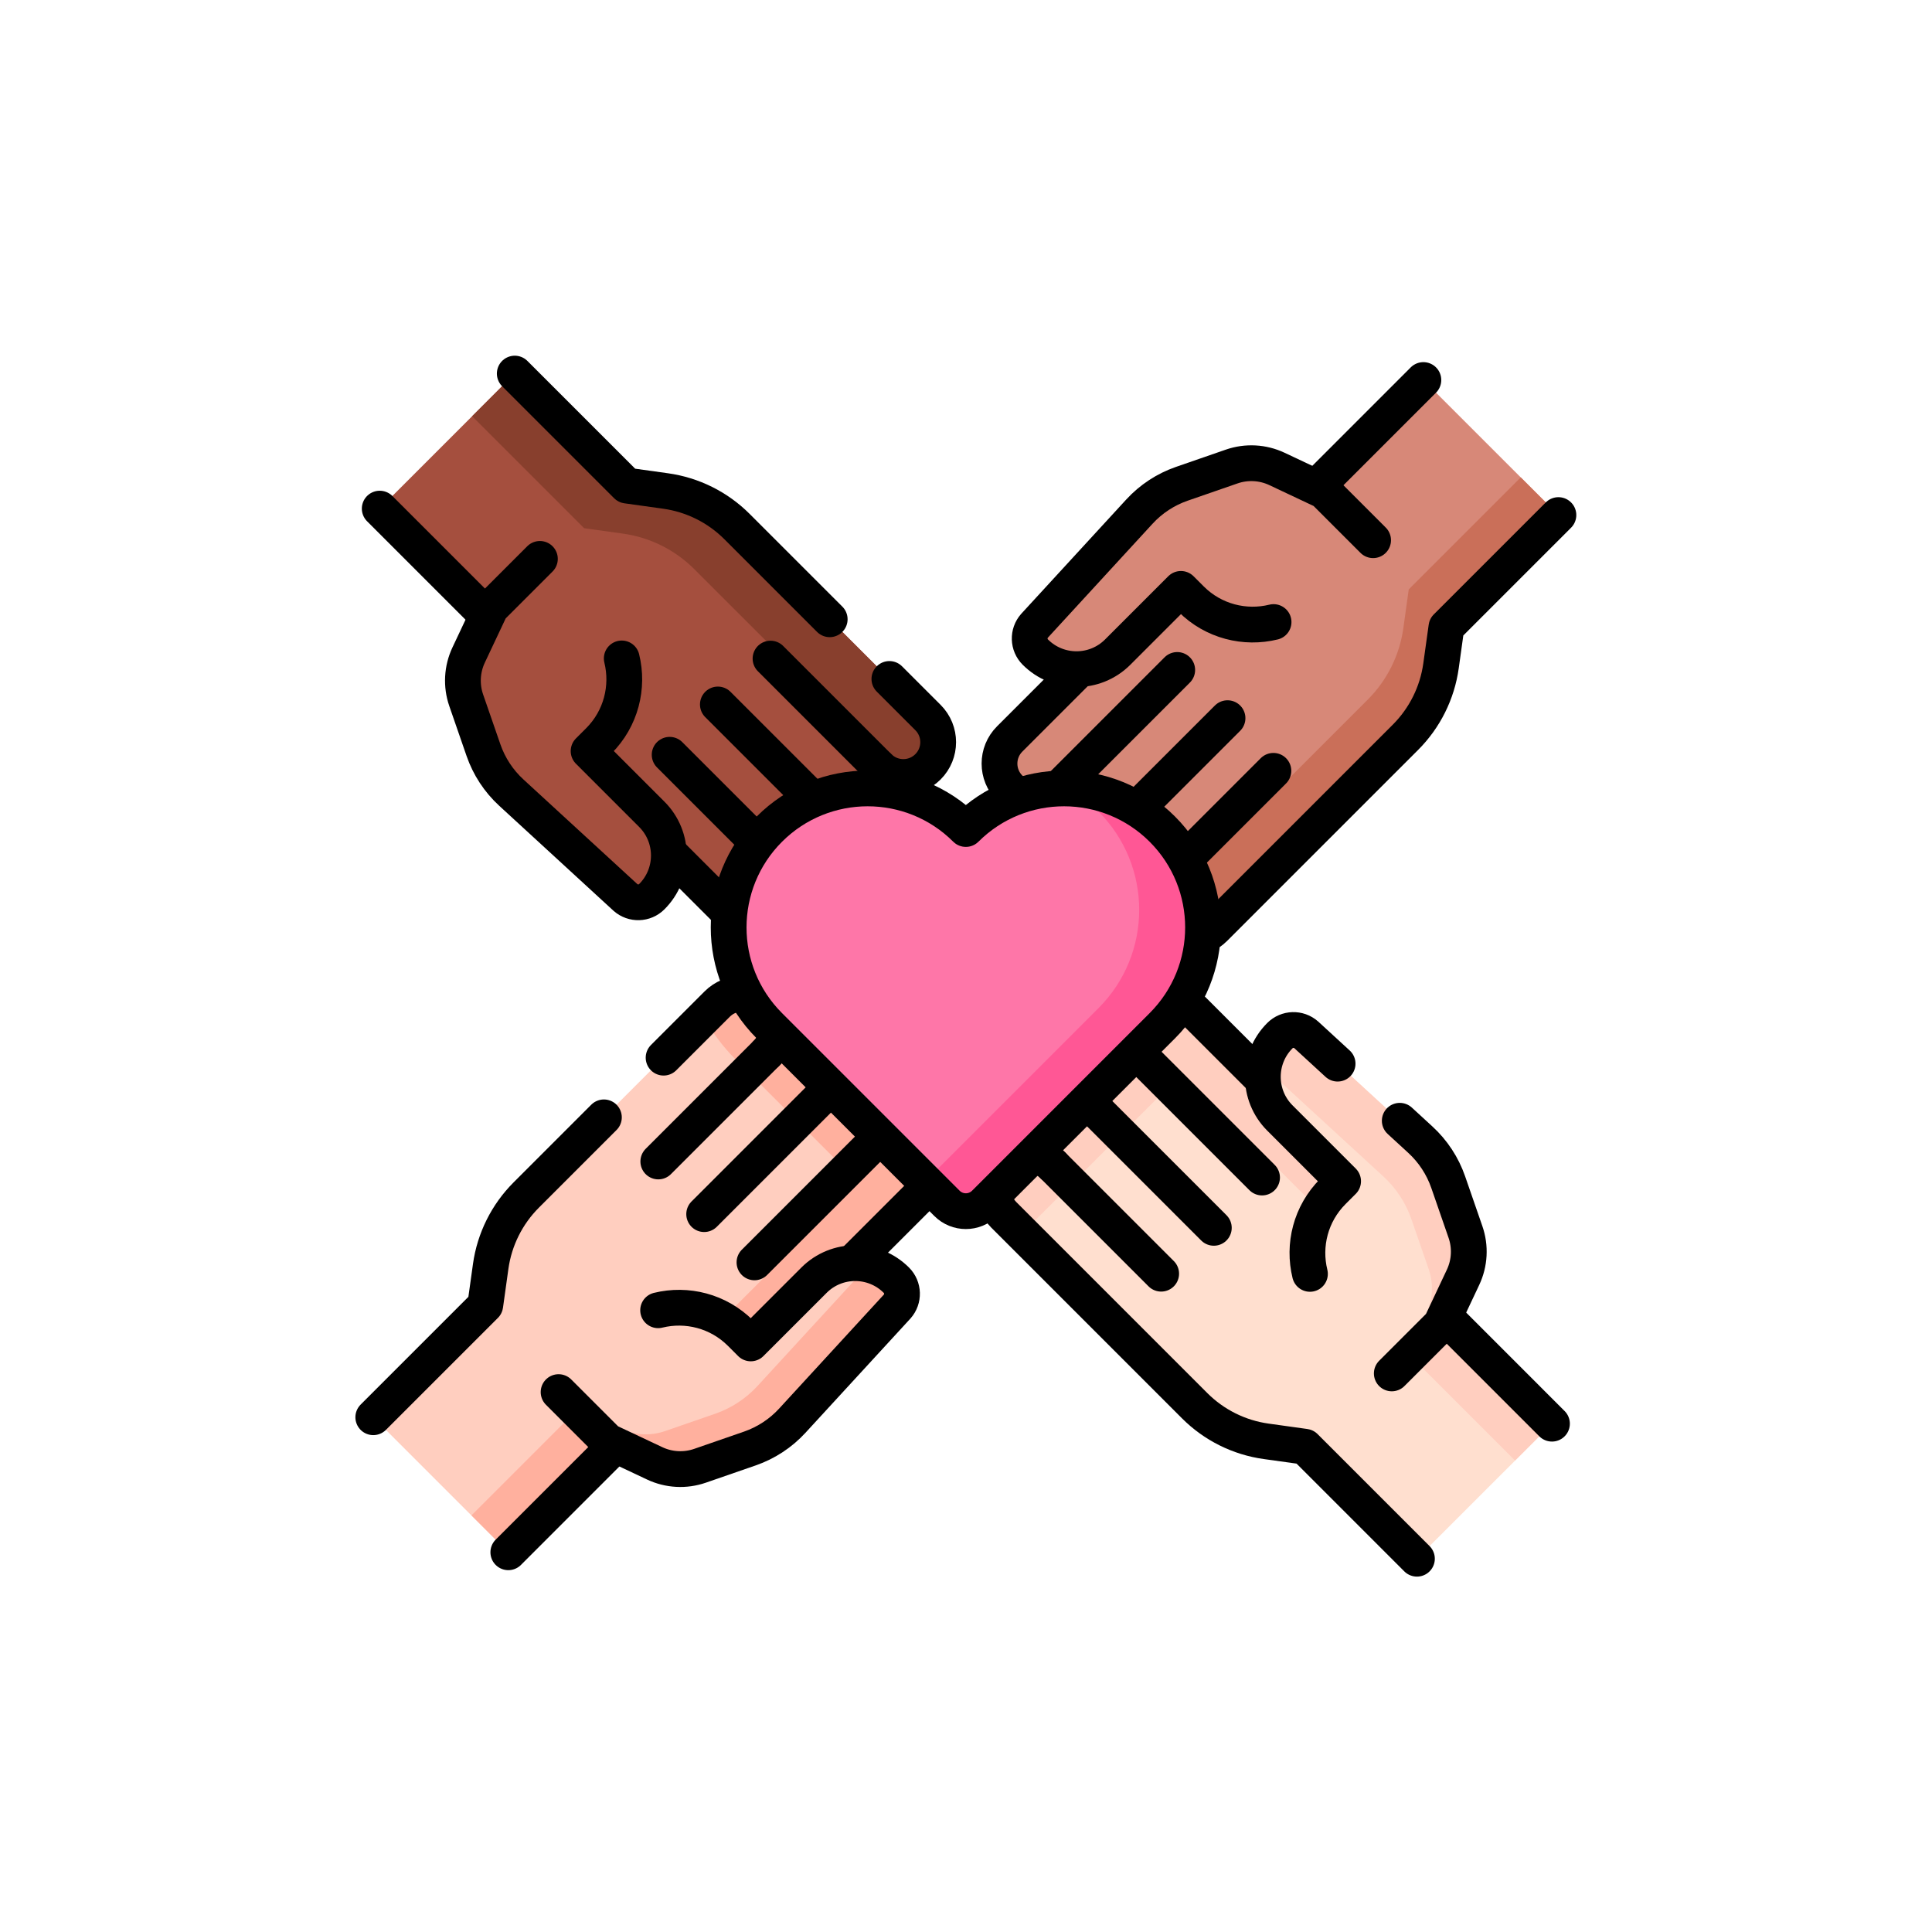
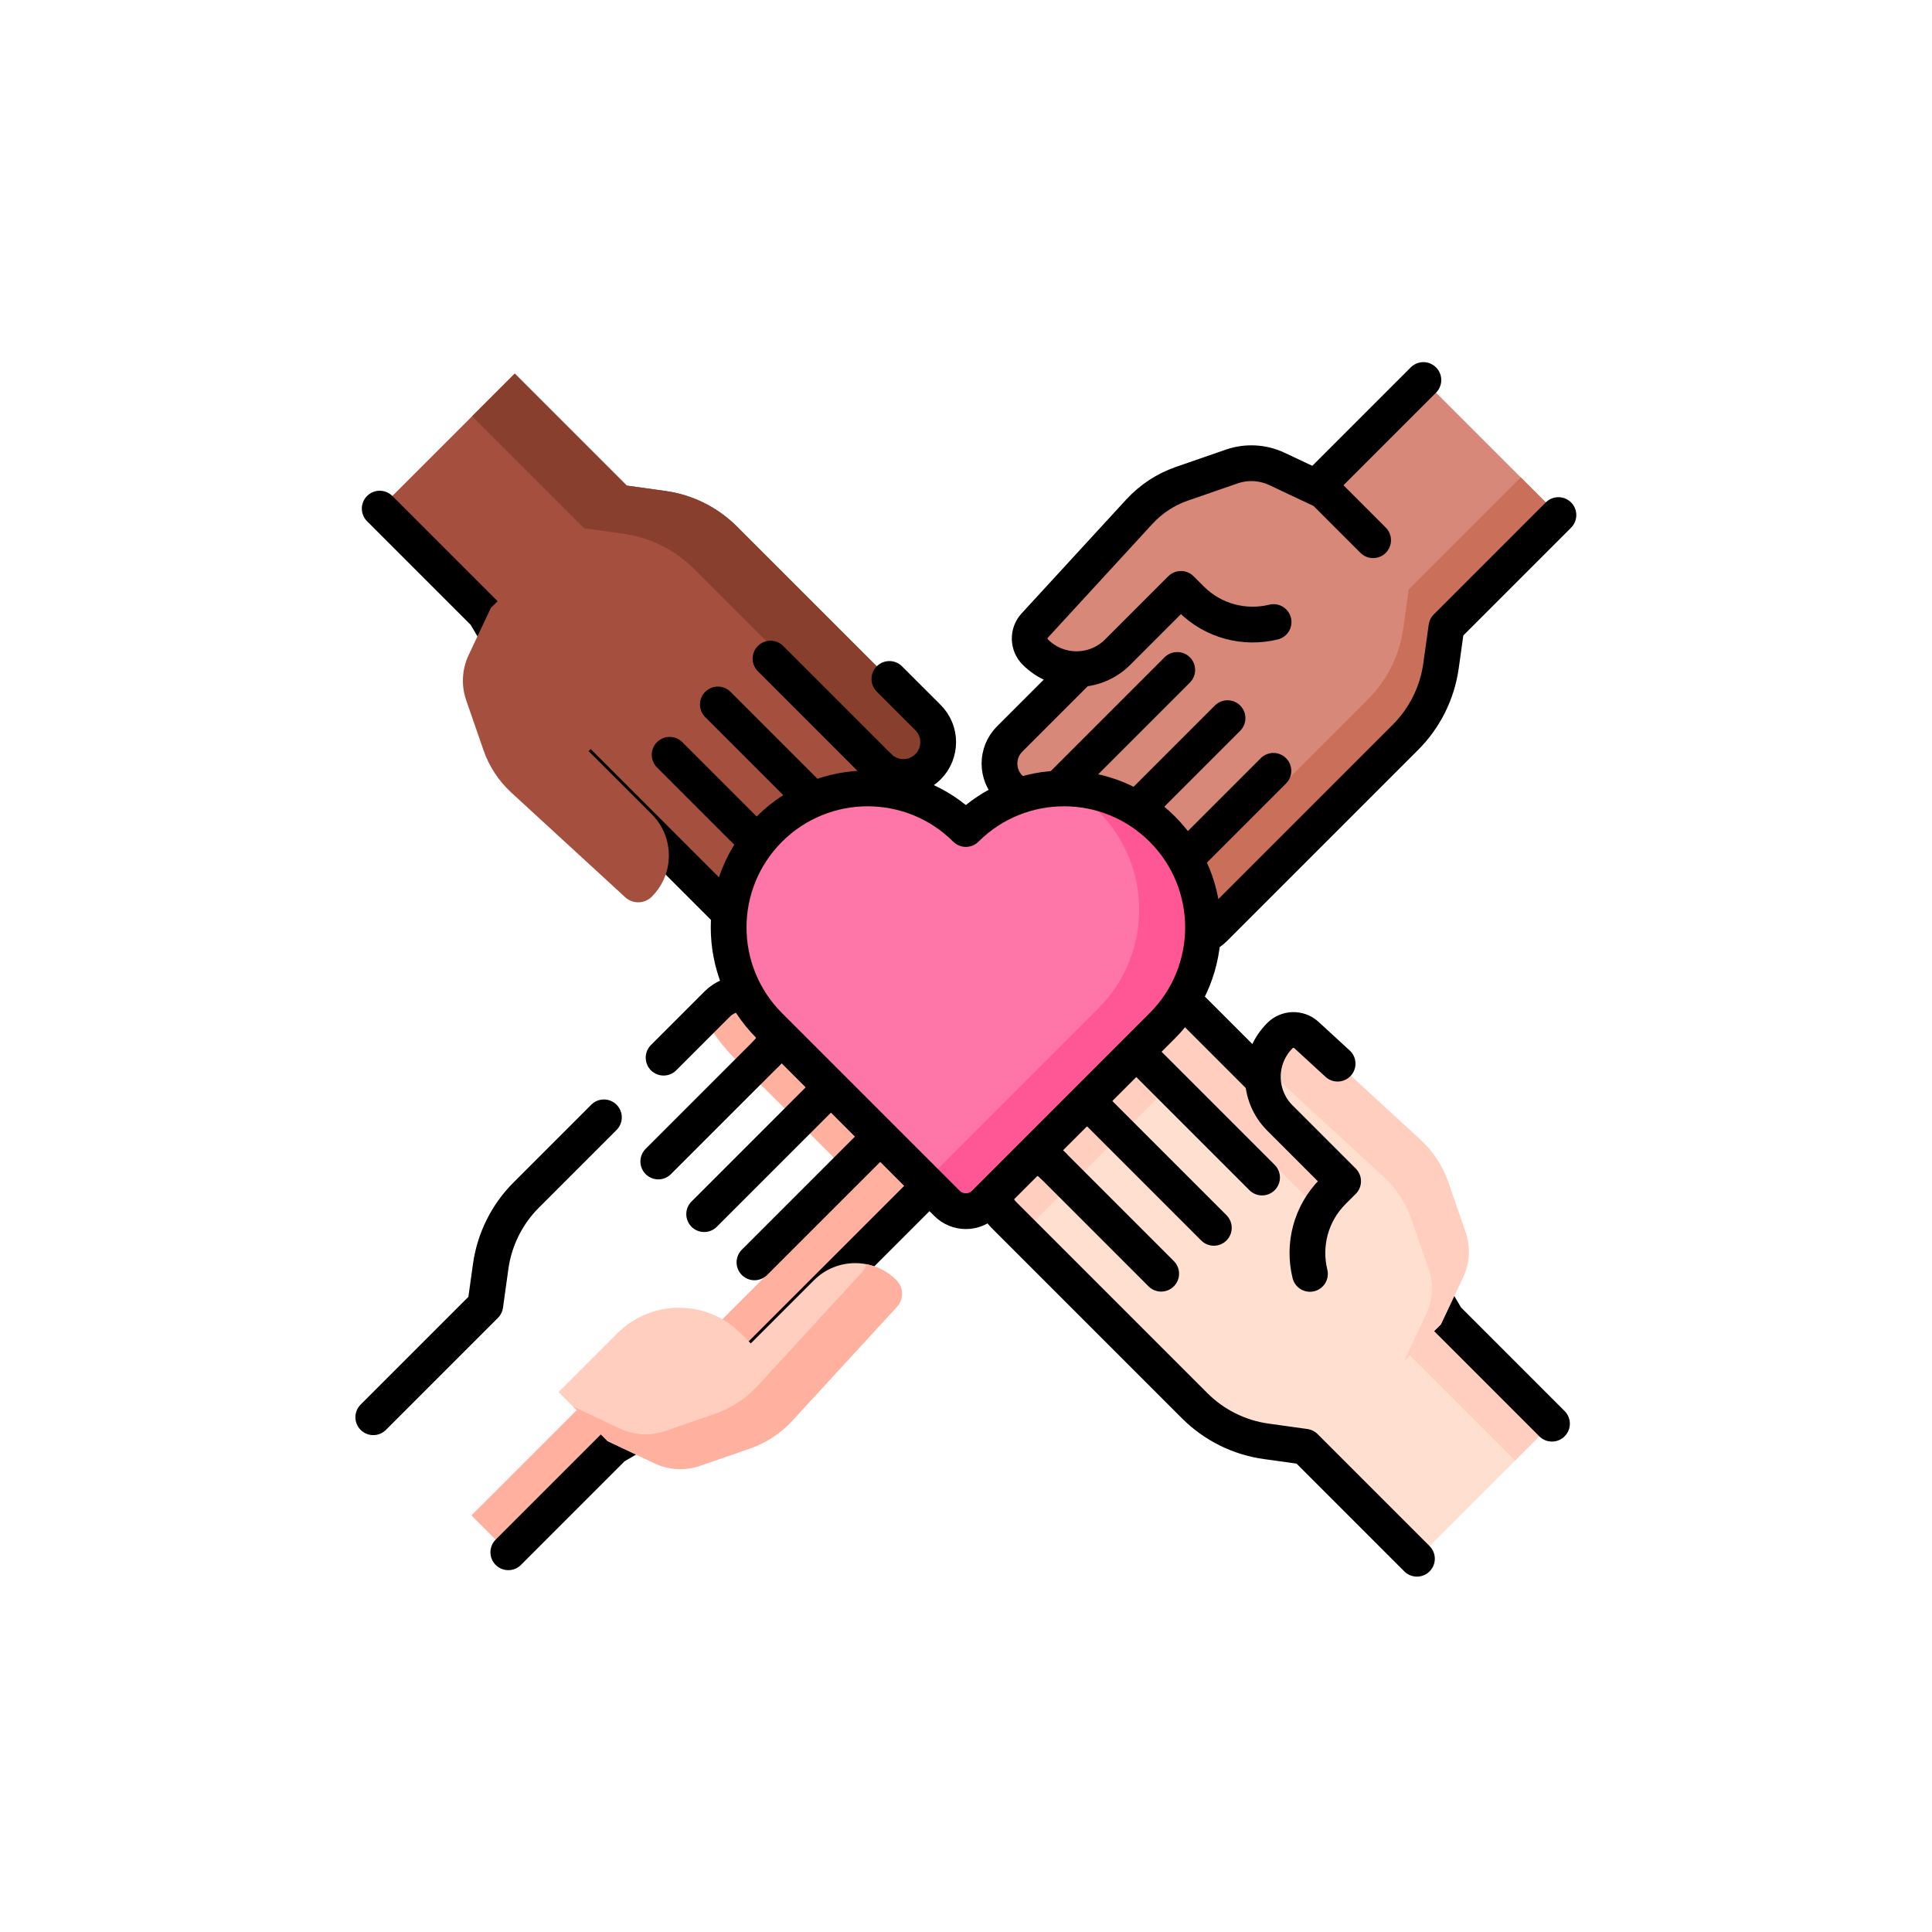
<svg xmlns="http://www.w3.org/2000/svg" xmlns:ns1="http://www.serif.com/" width="100%" height="100%" viewBox="0 0 1080 1080" version="1.1" xml:space="preserve" style="fill-rule:evenodd;clip-rule:evenodd;stroke-linecap:round;stroke-linejoin:round;stroke-miterlimit:10;">
  <g transform="matrix(1.333,0,0,-1.333,198.667,881.333)">
    <g id="_15" ns1:id="15">
      <g id="g4013">
        <g id="g4015">
          <clipPath id="_clip1">
            <rect x="0" y="0" width="512" height="512" />
          </clipPath>
          <g clip-path="url(#_clip1)">
            <g id="g4021" transform="matrix(1,0,0,1,163.768,86.879)">
-               <path id="path4023" d="M0,0L73.844,73.844C79.548,79.548 79.548,88.797 73.844,94.502C68.139,100.207 58.89,100.207 53.186,94.502L72.007,113.323C77.711,119.028 77.711,128.277 72.007,133.981L72.006,133.981C66.302,139.686 57.053,139.686 51.348,133.981L41.487,124.12C47.191,129.824 47.19,139.073 41.486,144.777C35.782,150.482 26.533,150.482 20.828,144.777L8.633,132.582C14.337,138.287 14.337,147.536 8.633,153.24C2.928,158.945 -6.321,158.945 -12.025,153.24L-92.121,73.145C-100.217,65.048 -105.453,54.532 -107.034,43.191L-109.301,26.919L-156.268,-20.047L-99.639,-76.676L-55.497,-32.535L0,0Z" style="fill:rgb(255,206,191);fill-rule:nonzero;" />
-             </g>
+               </g>
            <g id="g4025" transform="matrix(1,0,0,1,237.61,160.72)">
              <path id="path4027" d="M0,0L-11,-11L-78.2,56.2C-83.55,61.561 -87.96,67.51 -91.43,73.84L-85.87,79.4C-83.01,82.25 -79.27,83.68 -75.54,83.68C-71.8,83.68 -68.06,82.25 -65.21,79.4C-59.5,73.69 -59.5,64.45 -65.21,58.74L-53.01,70.94C-50.16,73.79 -46.42,75.22 -42.69,75.22C-38.95,75.22 -35.21,73.79 -32.36,70.94C-26.65,65.23 -26.65,55.98 -32.36,50.28L-22.49,60.14C-19.64,62.99 -15.9,64.42 -12.17,64.42C-8.43,64.42 -4.69,62.99 -1.84,60.14C3.87,54.44 3.87,45.19 -1.84,39.48L-20.66,20.66C-17.81,23.521 -14.07,24.94 -10.33,24.94C-6.59,24.94 -2.85,23.521 0,20.66C5.71,14.96 5.71,5.71 0,0" style="fill:rgb(255,176,158);fill-rule:nonzero;" />
            </g>
            <g id="g4029" transform="matrix(1,0,0,1,237.61,160.72)">
              <path id="path4031" d="M0,0L-73.84,-73.84L-129.34,-106.38L-173.48,-150.52L-230.11,-93.89L-230.1,-93.89L-188.94,-135.05L-144.8,-90.91L-89.31,-58.38L-15.46,15.47C-12.84,18.09 -11.42,21.47 -11.22,24.91C-10.92,24.93 -10.63,24.94 -10.33,24.94C-6.59,24.94 -2.85,23.521 -0,20.66C5.71,14.96 5.71,5.71 0,0" style="fill:rgb(255,176,158);fill-rule:nonzero;" />
            </g>
            <g id="g4033" transform="matrix(1,0,0,1,64.129,10.203)">
              <path id="path4035" d="M0,0L44.142,44.141L99.639,76.676L173.482,150.52C179.187,156.224 179.187,165.473 173.482,171.178C167.778,176.882 158.529,176.882 152.824,171.178L171.646,189.999C177.35,195.704 177.35,204.953 171.646,210.657L171.645,210.657C165.94,216.362 156.692,216.362 150.987,210.657L141.125,200.795C146.829,206.5 146.829,215.749 141.125,221.453C135.42,227.158 126.171,227.158 120.467,221.453L108.271,209.258C113.976,214.962 113.976,224.211 108.271,229.916C102.567,235.621 93.318,235.621 87.613,229.916L65.117,207.419" style="fill:none;fill-rule:nonzero;stroke:black;stroke-width:15px;" />
            </g>
            <g id="g4037" transform="matrix(1,0,0,1,104.217,192.594)">
              <path id="path4039" d="M0,0L-32.57,-32.57C-40.667,-40.667 -45.903,-51.184 -47.483,-62.524L-49.751,-78.796L-96.717,-125.762" style="fill:none;fill-rule:nonzero;stroke:black;stroke-width:15px;" />
            </g>
            <g id="g4041" transform="matrix(1,0,0,1,216.953,181.381)">
              <path id="path4043" d="M0,0L-49.597,-49.597" style="fill:none;fill-rule:nonzero;stroke:black;stroke-width:15px;" />
            </g>
            <g id="g4045" transform="matrix(1,0,0,1,205.254,210.999)">
              <path id="path4047" d="M0,0L-58.993,-58.993" style="fill:none;fill-rule:nonzero;stroke:black;stroke-width:15px;" />
            </g>
            <g id="g4049" transform="matrix(1,0,0,1,172.4,219.461)">
              <path id="path4051" d="M0,0L-45.374,-45.374" style="fill:none;fill-rule:nonzero;stroke:black;stroke-width:15px;" />
            </g>
            <g id="g4053" transform="matrix(1,0,0,1,227.2,113.26)">
              <path id="path4055" d="M0,0L-43.983,-47.872C-48.855,-53.175 -54.969,-57.186 -61.774,-59.542L-82.688,-66.785C-88.908,-68.939 -95.723,-68.574 -101.676,-65.767L-121.411,-56.463L-141.991,-35.883L-117.303,-11.195C-103.043,3.064 -79.924,3.064 -65.664,-11.195L-61.392,-15.468L-34.882,11.042C-25.342,20.581 -9.875,20.581 -0.335,11.042C2.678,8.028 2.825,3.19 0,0" style="fill:rgb(255,206,191);fill-rule:nonzero;" />
            </g>
            <g id="g4057" transform="matrix(1,0,0,1,229.23,118.6)">
              <path id="path4059" d="M0,0C0,-1.9 -0.67,-3.81 -2.03,-5.34L-46.01,-53.21C-50.89,-58.52 -57,-62.53 -63.8,-64.88L-84.72,-72.13C-90.94,-74.28 -97.75,-73.91 -103.71,-71.11L-123.44,-61.8L-138.01,-47.23L-118.28,-56.54C-112.32,-59.34 -105.51,-59.71 -99.29,-57.55L-78.37,-50.31C-71.57,-47.96 -65.46,-43.95 -60.58,-38.64L-16.6,9.23C-15.77,10.17 -15.2,11.25 -14.88,12.39C-10.29,11.49 -5.91,9.25 -2.36,5.7C-0.79,4.13 0,2.07 0,0" style="fill:rgb(255,176,158);fill-rule:nonzero;" />
            </g>
            <g id="g4061" transform="matrix(1,0,0,1,126.952,111.697)">
-               <path id="path4063" d="M0,0C12,2.955 25.208,-0.256 34.584,-9.633L38.857,-13.905L65.367,12.604C74.906,22.144 90.374,22.144 99.914,12.604C102.927,9.591 103.073,4.753 100.249,1.562L56.266,-46.31C51.393,-51.613 45.279,-55.623 38.474,-57.98L17.56,-65.223C11.341,-67.376 4.525,-67.011 -1.428,-64.205L-21.163,-54.9L-41.742,-34.32" style="fill:none;fill-rule:nonzero;stroke:black;stroke-width:15px;" />
-             </g>
+               </g>
            <g id="g4065" transform="matrix(1,0,0,1,348.232,425.121)">
              <path id="path4067" d="M0,0L-73.844,-73.844C-79.548,-79.548 -79.548,-88.797 -73.844,-94.502C-68.139,-100.207 -58.89,-100.207 -53.186,-94.502L-72.007,-113.323C-77.711,-119.028 -77.711,-128.277 -72.007,-133.981L-72.006,-133.981C-66.302,-139.686 -57.053,-139.686 -51.348,-133.981L-41.487,-124.12C-47.191,-129.824 -47.19,-139.073 -41.486,-144.777C-35.782,-150.482 -26.533,-150.482 -20.828,-144.777L-8.633,-132.582C-14.337,-138.287 -14.337,-147.536 -8.633,-153.24C-2.928,-158.945 6.321,-158.945 12.025,-153.24L92.121,-73.145C100.217,-65.048 105.453,-54.532 107.034,-43.191L109.301,-26.919L156.268,20.047L99.639,76.676L55.497,32.535L0,0Z" style="fill:rgb(215,136,120);fill-rule:nonzero;" />
            </g>
            <g id="g4069" transform="matrix(1,0,0,1,504.5,445.17)">
              <path id="path4071" d="M0,0L-46.97,-46.97L-49.23,-63.24C-50.81,-74.58 -56.05,-85.1 -64.15,-93.19L-144.24,-173.29C-147.1,-176.14 -150.84,-177.57 -154.57,-177.57C-158.31,-177.57 -162.05,-176.14 -164.9,-173.29C-168.07,-170.12 -169.48,-165.85 -169.12,-161.71C-165.82,-161.43 -162.58,-160.02 -160.04,-157.49L-79.95,-77.39C-71.85,-69.3 -66.62,-58.78 -65.03,-47.44L-62.77,-31.17L-15.8,15.8L0,0Z" style="fill:rgb(202,111,89);fill-rule:nonzero;" />
            </g>
            <g id="g4073" transform="matrix(1,0,0,1,447.871,501.797)">
              <path id="path4075" d="M0,0L-44.142,-44.141L-99.639,-76.676L-173.482,-150.52C-179.187,-156.224 -179.187,-165.473 -173.482,-171.178C-167.778,-176.882 -158.529,-176.882 -152.824,-171.178L-171.646,-189.999C-177.35,-195.704 -177.35,-204.953 -171.646,-210.657L-171.645,-210.657C-165.94,-216.362 -156.692,-216.362 -150.987,-210.657L-141.125,-200.795C-146.83,-206.5 -146.829,-215.749 -141.125,-221.453C-135.42,-227.158 -126.171,-227.158 -120.467,-221.453L-108.271,-209.258C-113.976,-214.962 -113.976,-224.211 -108.271,-229.916C-102.567,-235.621 -93.318,-235.621 -87.613,-229.916L-7.518,-149.821C0.579,-141.724 5.814,-131.208 7.395,-119.867L9.663,-103.595L56.629,-56.629" style="fill:none;fill-rule:nonzero;stroke:black;stroke-width:15px;" />
            </g>
            <g id="g4077" transform="matrix(1,0,0,1,295.047,330.619)">
              <path id="path4079" d="M0,0L49.597,49.597" style="fill:none;fill-rule:nonzero;stroke:black;stroke-width:15px;" />
            </g>
            <g id="g4081" transform="matrix(1,0,0,1,306.746,301.002)">
              <path id="path4083" d="M0,0L58.993,58.993" style="fill:none;fill-rule:nonzero;stroke:black;stroke-width:15px;" />
            </g>
            <g id="g4085" transform="matrix(1,0,0,1,339.6,292.539)">
              <path id="path4087" d="M0,0L45.374,45.374" style="fill:none;fill-rule:nonzero;stroke:black;stroke-width:15px;" />
            </g>
            <g id="g4089" transform="matrix(1,0,0,1,284.8,398.74)">
              <path id="path4091" d="M0,0L43.983,47.872C48.855,53.175 54.969,57.186 61.774,59.542L82.688,66.785C88.908,68.939 95.723,68.574 101.676,65.767L121.411,56.463L141.991,35.883L117.303,11.195C103.043,-3.064 79.924,-3.064 65.664,11.195L61.392,15.468L34.882,-11.042C25.342,-20.581 9.875,-20.581 0.335,-11.042C-2.678,-8.028 -2.825,-3.19 0,0" style="fill:rgb(215,136,120);fill-rule:nonzero;" />
            </g>
            <g id="g4093" transform="matrix(1,0,0,1,385.048,400.303)">
              <path id="path4095" d="M0,0C-12,-2.955 -25.208,0.256 -34.584,9.633L-38.857,13.905L-65.367,-12.604C-74.906,-22.144 -90.374,-22.144 -99.914,-12.604C-102.927,-9.591 -103.073,-4.753 -100.249,-1.562L-56.266,46.31C-51.393,51.613 -45.279,55.623 -38.474,57.98L-17.56,65.223C-11.341,67.376 -4.525,67.011 1.428,64.205L21.163,54.9L41.742,34.32" style="fill:none;fill-rule:nonzero;stroke:black;stroke-width:15px;" />
            </g>
            <g id="g4097" transform="matrix(1,0,0,1,86.879,348.232)">
              <path id="path4099" d="M0,0L73.844,-73.844C79.548,-79.548 88.797,-79.548 94.502,-73.844C100.207,-68.139 100.207,-58.89 94.502,-53.186L113.323,-72.007C119.028,-77.711 128.277,-77.711 133.981,-72.007L133.981,-72.006C139.686,-66.302 139.686,-57.053 133.981,-51.348L124.12,-41.487C129.824,-47.191 139.073,-47.19 144.777,-41.486C150.482,-35.782 150.482,-26.533 144.777,-20.828L132.582,-8.633C138.287,-14.337 147.536,-14.337 153.24,-8.633C158.945,-2.928 158.945,6.321 153.24,12.025L73.145,92.121C65.048,100.217 54.532,105.453 43.191,107.034L26.919,109.301L-20.047,156.268L-76.676,99.639L-32.535,55.497L0,0Z" style="fill:rgb(165,79,62);fill-rule:nonzero;" />
            </g>
            <g id="g4101" transform="matrix(1,0,0,1,244.4,349.93)">
              <path id="path4103" d="M0,0C0,-3.74 -1.43,-7.48 -4.28,-10.33C-8.1,-14.15 -13.51,-15.42 -18.38,-14.11C-19.01,-11.71 -20.28,-9.44 -22.16,-7.55L-102.26,72.54C-110.35,80.64 -120.87,85.88 -132.21,87.46L-148.48,89.72L-195.45,136.69L-177.57,154.57L-130.6,107.6L-114.33,105.34C-102.99,103.76 -92.47,98.52 -84.38,90.42L-4.28,10.33C-1.43,7.47 0,3.73 0,0" style="fill:rgb(136,63,45);fill-rule:nonzero;" />
            </g>
            <g id="g4105" transform="matrix(1,0,0,1,10.203,447.871)">
              <path id="path4107" d="M0,0L44.141,-44.142L76.676,-99.639L150.52,-173.482C156.224,-179.187 165.473,-179.187 171.178,-173.482C176.882,-167.778 176.882,-158.529 171.178,-152.824L189.999,-171.646C195.704,-177.35 204.953,-177.35 210.657,-171.646L210.657,-171.645C216.362,-165.94 216.362,-156.691 210.657,-150.987L200.795,-141.125C206.5,-146.829 215.749,-146.829 221.453,-141.125C227.158,-135.42 227.158,-126.171 221.453,-120.467L209.258,-108.271C214.962,-113.976 224.211,-113.976 229.916,-108.271C235.621,-102.567 235.621,-93.318 229.916,-87.613L213.733,-71.431" style="fill:none;fill-rule:nonzero;stroke:black;stroke-width:15px;" />
            </g>
            <g id="g4109" transform="matrix(1,0,0,1,198.908,401.469)">
-               <path id="path4111" d="M0,0L-38.884,38.884C-46.981,46.981 -57.498,52.217 -68.838,53.797L-85.11,56.065L-132.076,103.031" style="fill:none;fill-rule:nonzero;stroke:black;stroke-width:15px;" />
-             </g>
+               </g>
            <g id="g4113" transform="matrix(1,0,0,1,181.381,295.047)">
              <path id="path4115" d="M0,0L-49.597,49.597" style="fill:none;fill-rule:nonzero;stroke:black;stroke-width:15px;" />
            </g>
            <g id="g4117" transform="matrix(1,0,0,1,210.999,306.746)">
              <path id="path4119" d="M0,0L-58.993,58.993" style="fill:none;fill-rule:nonzero;stroke:black;stroke-width:15px;" />
            </g>
            <g id="g4121" transform="matrix(1,0,0,1,219.461,339.6)">
              <path id="path4123" d="M0,0L-45.374,45.374" style="fill:none;fill-rule:nonzero;stroke:black;stroke-width:15px;" />
            </g>
            <g id="g4125" transform="matrix(1,0,0,1,113.26,284.8)">
              <path id="path4127" d="M0,0L-47.872,43.983C-53.175,48.855 -57.186,54.969 -59.542,61.774L-66.785,82.688C-68.939,88.908 -68.574,95.723 -65.767,101.676L-56.463,121.411L-35.883,141.991L-11.195,117.303C3.064,103.043 3.064,79.924 -11.195,65.664L-15.468,61.392L11.042,34.882C20.581,25.342 20.581,9.875 11.042,0.335C8.028,-2.678 3.19,-2.825 0,0" style="fill:rgb(165,79,62);fill-rule:nonzero;" />
            </g>
            <g id="g4129" transform="matrix(1,0,0,1,111.697,385.048)">
-               <path id="path4131" d="M0,0C2.955,-12 -0.256,-25.208 -9.633,-34.584L-13.905,-38.857L12.604,-65.367C22.144,-74.906 22.144,-90.374 12.604,-99.914C9.591,-102.927 4.753,-103.073 1.562,-100.249L-46.31,-56.266C-51.613,-51.393 -55.623,-45.279 -57.98,-38.474L-65.223,-17.56C-67.376,-11.341 -67.011,-4.525 -64.205,1.428L-54.9,21.163L-34.32,41.742" style="fill:none;fill-rule:nonzero;stroke:black;stroke-width:15px;" />
-             </g>
+               </g>
            <g id="g4133" transform="matrix(1,0,0,1,425.121,163.768)">
              <path id="path4135" d="M0,0L-73.844,73.844C-79.548,79.548 -88.797,79.548 -94.502,73.844C-100.207,68.139 -100.207,58.89 -94.502,53.186L-113.323,72.007C-119.028,77.711 -128.277,77.711 -133.981,72.007L-133.981,72.006C-139.686,66.302 -139.686,57.053 -133.981,51.348L-124.12,41.487C-129.824,47.191 -139.073,47.19 -144.777,41.486C-150.482,35.782 -150.482,26.533 -144.777,20.828L-132.582,8.633C-138.287,14.337 -147.536,14.337 -153.24,8.633C-158.945,2.928 -158.945,-6.321 -153.24,-12.025L-73.145,-92.121C-65.048,-100.217 -54.532,-105.453 -43.191,-107.034L-26.919,-109.301L20.047,-156.268L76.676,-99.639L32.535,-55.497L0,0Z" style="fill:rgb(255,223,207);fill-rule:nonzero;" />
            </g>
            <g id="g4137" transform="matrix(1,0,0,1,361.42,227.47)">
              <path id="path4139" d="M0,0C-2.58,-3.7 -5.52,-7.229 -8.81,-10.53L-81.78,-83.49L-89.54,-75.729C-92.39,-72.87 -93.82,-69.13 -93.82,-65.4C-93.82,-61.66 -92.39,-57.92 -89.54,-55.07C-83.83,-49.36 -74.59,-49.36 -68.88,-55.07L-81.08,-42.87C-83.93,-40.02 -85.36,-36.28 -85.36,-32.55C-85.36,-28.81 -83.93,-25.07 -81.08,-22.22C-75.37,-16.51 -66.12,-16.51 -60.42,-22.22L-70.28,-12.35C-73.13,-9.5 -74.56,-5.76 -74.56,-2.03C-74.56,1.71 -73.13,5.45 -70.28,8.3C-64.58,14.01 -55.33,14.01 -49.62,8.3L-30.8,-10.52C-33.66,-7.67 -35.08,-3.93 -35.08,-0.189C-35.08,3.55 -33.66,7.29 -30.8,10.14C-25.1,15.85 -15.85,15.85 -10.14,10.14L0,0Z" style="fill:rgb(255,206,191);fill-rule:nonzero;" />
            </g>
            <g id="g4141" transform="matrix(1,0,0,1,445.17,7.5)">
              <path id="path4143" d="M0,0L41.16,41.17L-2.98,85.31L-35.51,140.8L-109.36,214.65C-111.98,217.27 -115.36,218.69 -118.8,218.89C-118.82,219.19 -118.83,219.48 -118.83,219.78C-118.83,223.52 -117.41,227.26 -114.55,230.11C-108.85,235.82 -99.6,235.82 -93.89,230.11L-20.05,156.27L12.49,100.77L56.63,56.63L0,0Z" style="fill:rgb(255,206,191);fill-rule:nonzero;" />
            </g>
            <g id="g4145" transform="matrix(1,0,0,1,501.797,64.129)">
              <path id="path4147" d="M0,0L-44.141,44.142L-76.676,99.639L-150.52,173.482C-156.224,179.187 -165.473,179.187 -171.178,173.482C-176.882,167.778 -176.882,158.529 -171.178,152.824L-189.999,171.646C-195.704,177.35 -204.953,177.35 -210.657,171.646L-210.657,171.645C-216.362,165.94 -216.362,156.692 -210.657,150.987L-200.795,141.125C-206.5,146.83 -215.749,146.829 -221.453,141.125C-227.158,135.42 -227.158,126.171 -221.453,120.467L-209.258,108.271C-214.962,113.976 -224.211,113.976 -229.916,108.271C-235.621,102.567 -235.621,93.318 -229.916,87.613L-149.821,7.518C-141.724,-0.579 -131.208,-5.814 -119.867,-7.395L-103.595,-9.663L-56.629,-56.629" style="fill:none;fill-rule:nonzero;stroke:black;stroke-width:15px;" />
            </g>
            <g id="g4149" transform="matrix(1,0,0,1,330.619,216.953)">
              <path id="path4151" d="M0,0L49.597,-49.597" style="fill:none;fill-rule:nonzero;stroke:black;stroke-width:15px;" />
            </g>
            <g id="g4153" transform="matrix(1,0,0,1,301.002,205.254)">
              <path id="path4155" d="M0,0L58.993,-58.993" style="fill:none;fill-rule:nonzero;stroke:black;stroke-width:15px;" />
            </g>
            <g id="g4157" transform="matrix(1,0,0,1,292.539,172.4)">
              <path id="path4159" d="M0,0L45.374,-45.374" style="fill:none;fill-rule:nonzero;stroke:black;stroke-width:15px;" />
            </g>
            <g id="g4161" transform="matrix(1,0,0,1,398.74,227.2)">
              <path id="path4163" d="M0,0L47.872,-43.983C53.175,-48.855 57.186,-54.969 59.542,-61.774L66.785,-82.688C68.939,-88.908 68.574,-95.723 65.767,-101.676L56.463,-121.411L35.883,-141.991L11.195,-117.303C-3.064,-103.043 -3.064,-79.924 11.195,-65.664L15.468,-61.392L-11.042,-34.882C-20.581,-25.342 -20.581,-9.875 -11.042,-0.335C-8.028,2.678 -3.19,2.825 0,0" style="fill:rgb(255,223,207);fill-rule:nonzero;" />
            </g>
            <g id="g4165" transform="matrix(1,0,0,1,464.51,125.52)">
              <path id="path4167" d="M0,0L-9.31,-19.73L-24.77,-35.19L-15.47,-15.46C-12.66,-9.51 -12.29,-2.69 -14.45,3.53L-21.69,24.44C-24.05,31.25 -28.06,37.36 -33.36,42.23L-81.229,86.22C-81.979,86.88 -82.82,87.38 -83.7,87.71C-82.95,92.7 -80.65,97.51 -76.81,101.35C-75.24,102.92 -73.18,103.71 -71.11,103.71C-69.21,103.71 -67.3,103.04 -65.77,101.68L-17.9,57.7C-12.59,52.82 -8.58,46.71 -6.229,39.91L1.021,18.99C3.17,12.77 2.8,5.96 0,0" style="fill:rgb(255,206,191);fill-rule:nonzero;" />
            </g>
            <g id="g4169" transform="matrix(1,0,0,1,434.623,85.21)">
-               <path id="path4171" d="M0,0L20.58,20.58L29.884,40.314C32.691,46.268 33.056,53.083 30.902,59.302L23.66,80.216C21.303,87.021 17.292,93.135 11.989,98.008L3.341,105.954" style="fill:none;fill-rule:nonzero;stroke:black;stroke-width:15px;" />
-             </g>
+               </g>
            <g id="g4173" transform="matrix(1,0,0,1,411.9,215.109)">
              <path id="path4175" d="M0,0L-13.16,12.091C-16.351,14.916 -21.188,14.769 -24.202,11.756C-33.741,2.216 -33.741,-13.251 -24.202,-22.791L2.308,-49.301L-1.965,-53.573C-11.342,-62.95 -14.553,-76.158 -11.598,-88.158" style="fill:none;fill-rule:nonzero;stroke:black;stroke-width:15px;" />
            </g>
            <g id="g4177" transform="matrix(1,0,0,1,338.445,231.066)">
              <path id="path4179" d="M0,0C22.715,22.772 22.699,59.645 -0.051,82.395C-22.802,105.146 -59.676,105.162 -82.448,82.445C-105.22,105.162 -142.094,105.146 -164.844,82.395C-187.594,59.645 -187.61,22.772 -164.896,0L-90.359,-74.539C-85.99,-78.908 -78.906,-78.908 -74.536,-74.539L0,0Z" style="fill:rgb(254,118,168);fill-rule:nonzero;" />
            </g>
            <g id="g4181" transform="matrix(1,0,0,1,338.45,231.07)">
              <path id="path4183" d="M0,0L-74.54,-74.54C-78.91,-78.91 -85.99,-78.91 -90.36,-74.54L-99.52,-65.38L-26.78,7.37C-4.06,30.14 -4.08,67.02 -26.83,89.77C-30.72,93.66 -35.02,96.88 -39.59,99.44C-25.24,99.03 -11.01,93.34 -0.06,82.39C22.69,59.64 22.71,22.77 0,0" style="fill:rgb(255,87,149);fill-rule:nonzero;" />
            </g>
            <g id="g4185" transform="matrix(1,0,0,1,338.445,231.066)">
              <path id="path4187" d="M0,0C22.715,22.772 22.699,59.645 -0.051,82.395C-22.802,105.146 -59.676,105.162 -82.448,82.445C-105.22,105.162 -142.094,105.146 -164.844,82.395C-187.594,59.645 -187.61,22.772 -164.896,0L-90.359,-74.539C-85.99,-78.908 -78.906,-78.908 -74.536,-74.539L0,0Z" style="fill:none;fill-rule:nonzero;stroke:black;stroke-width:15px;" />
            </g>
          </g>
        </g>
      </g>
    </g>
  </g>
</svg>